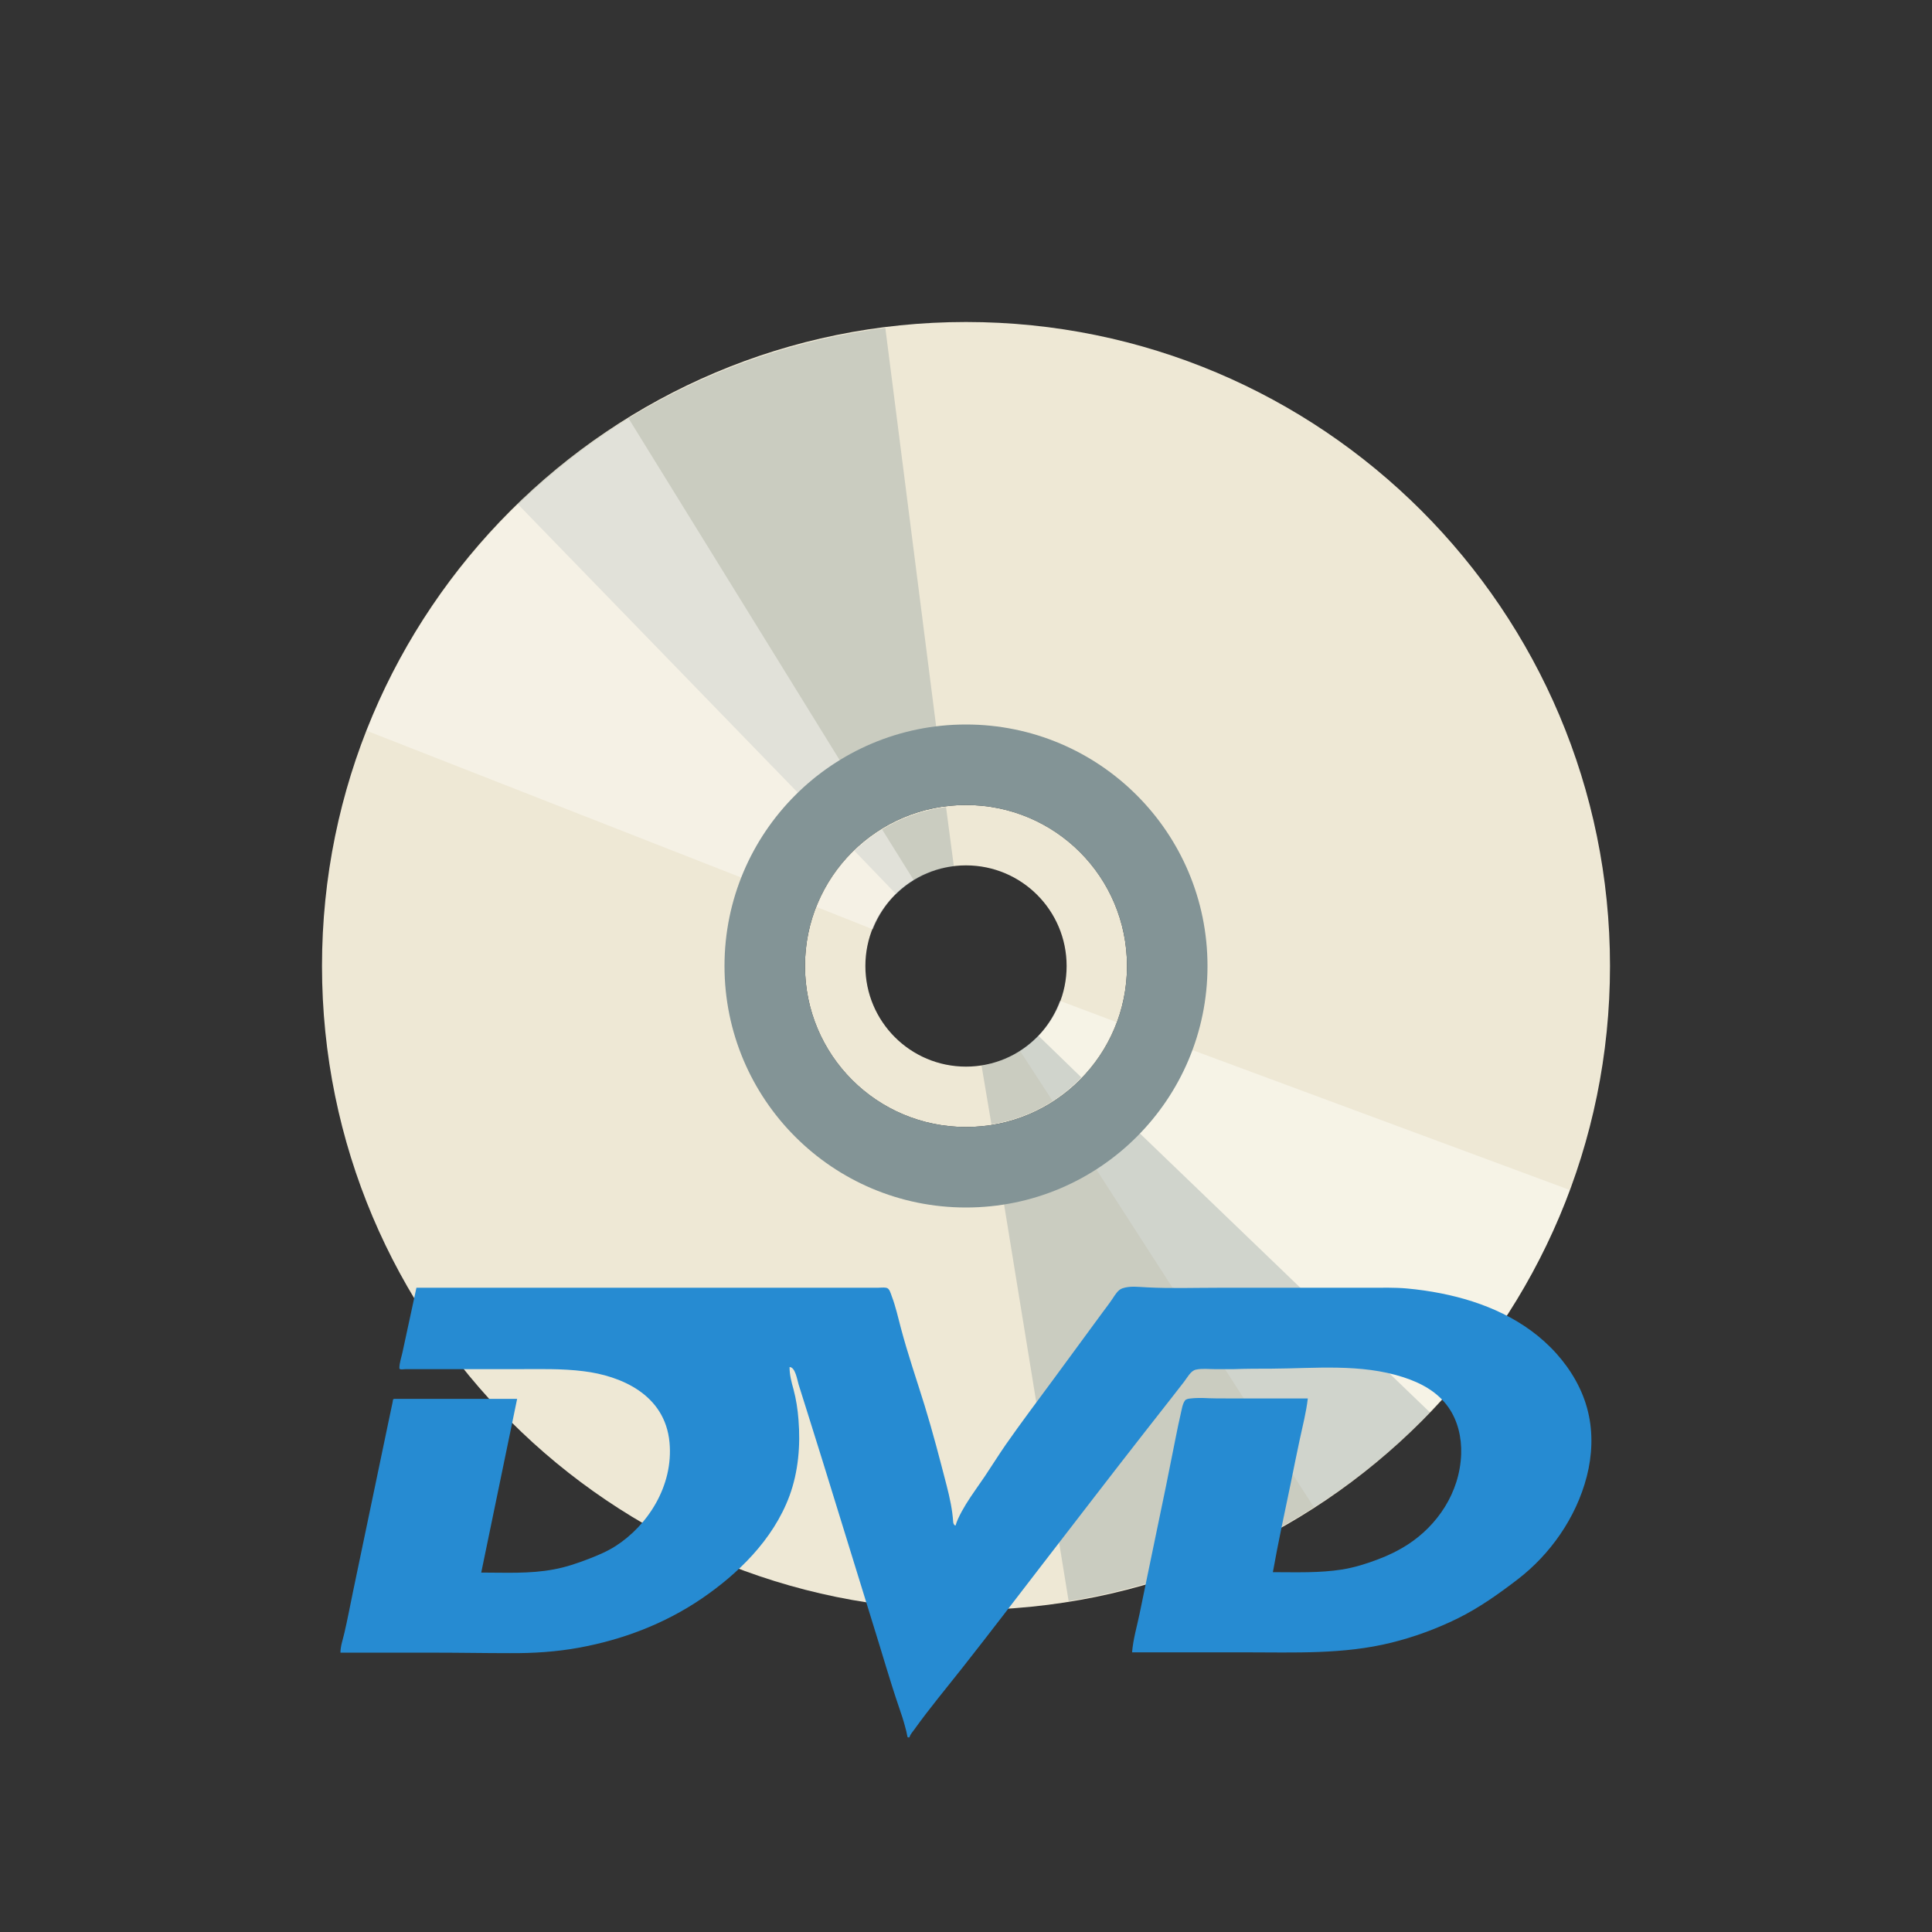
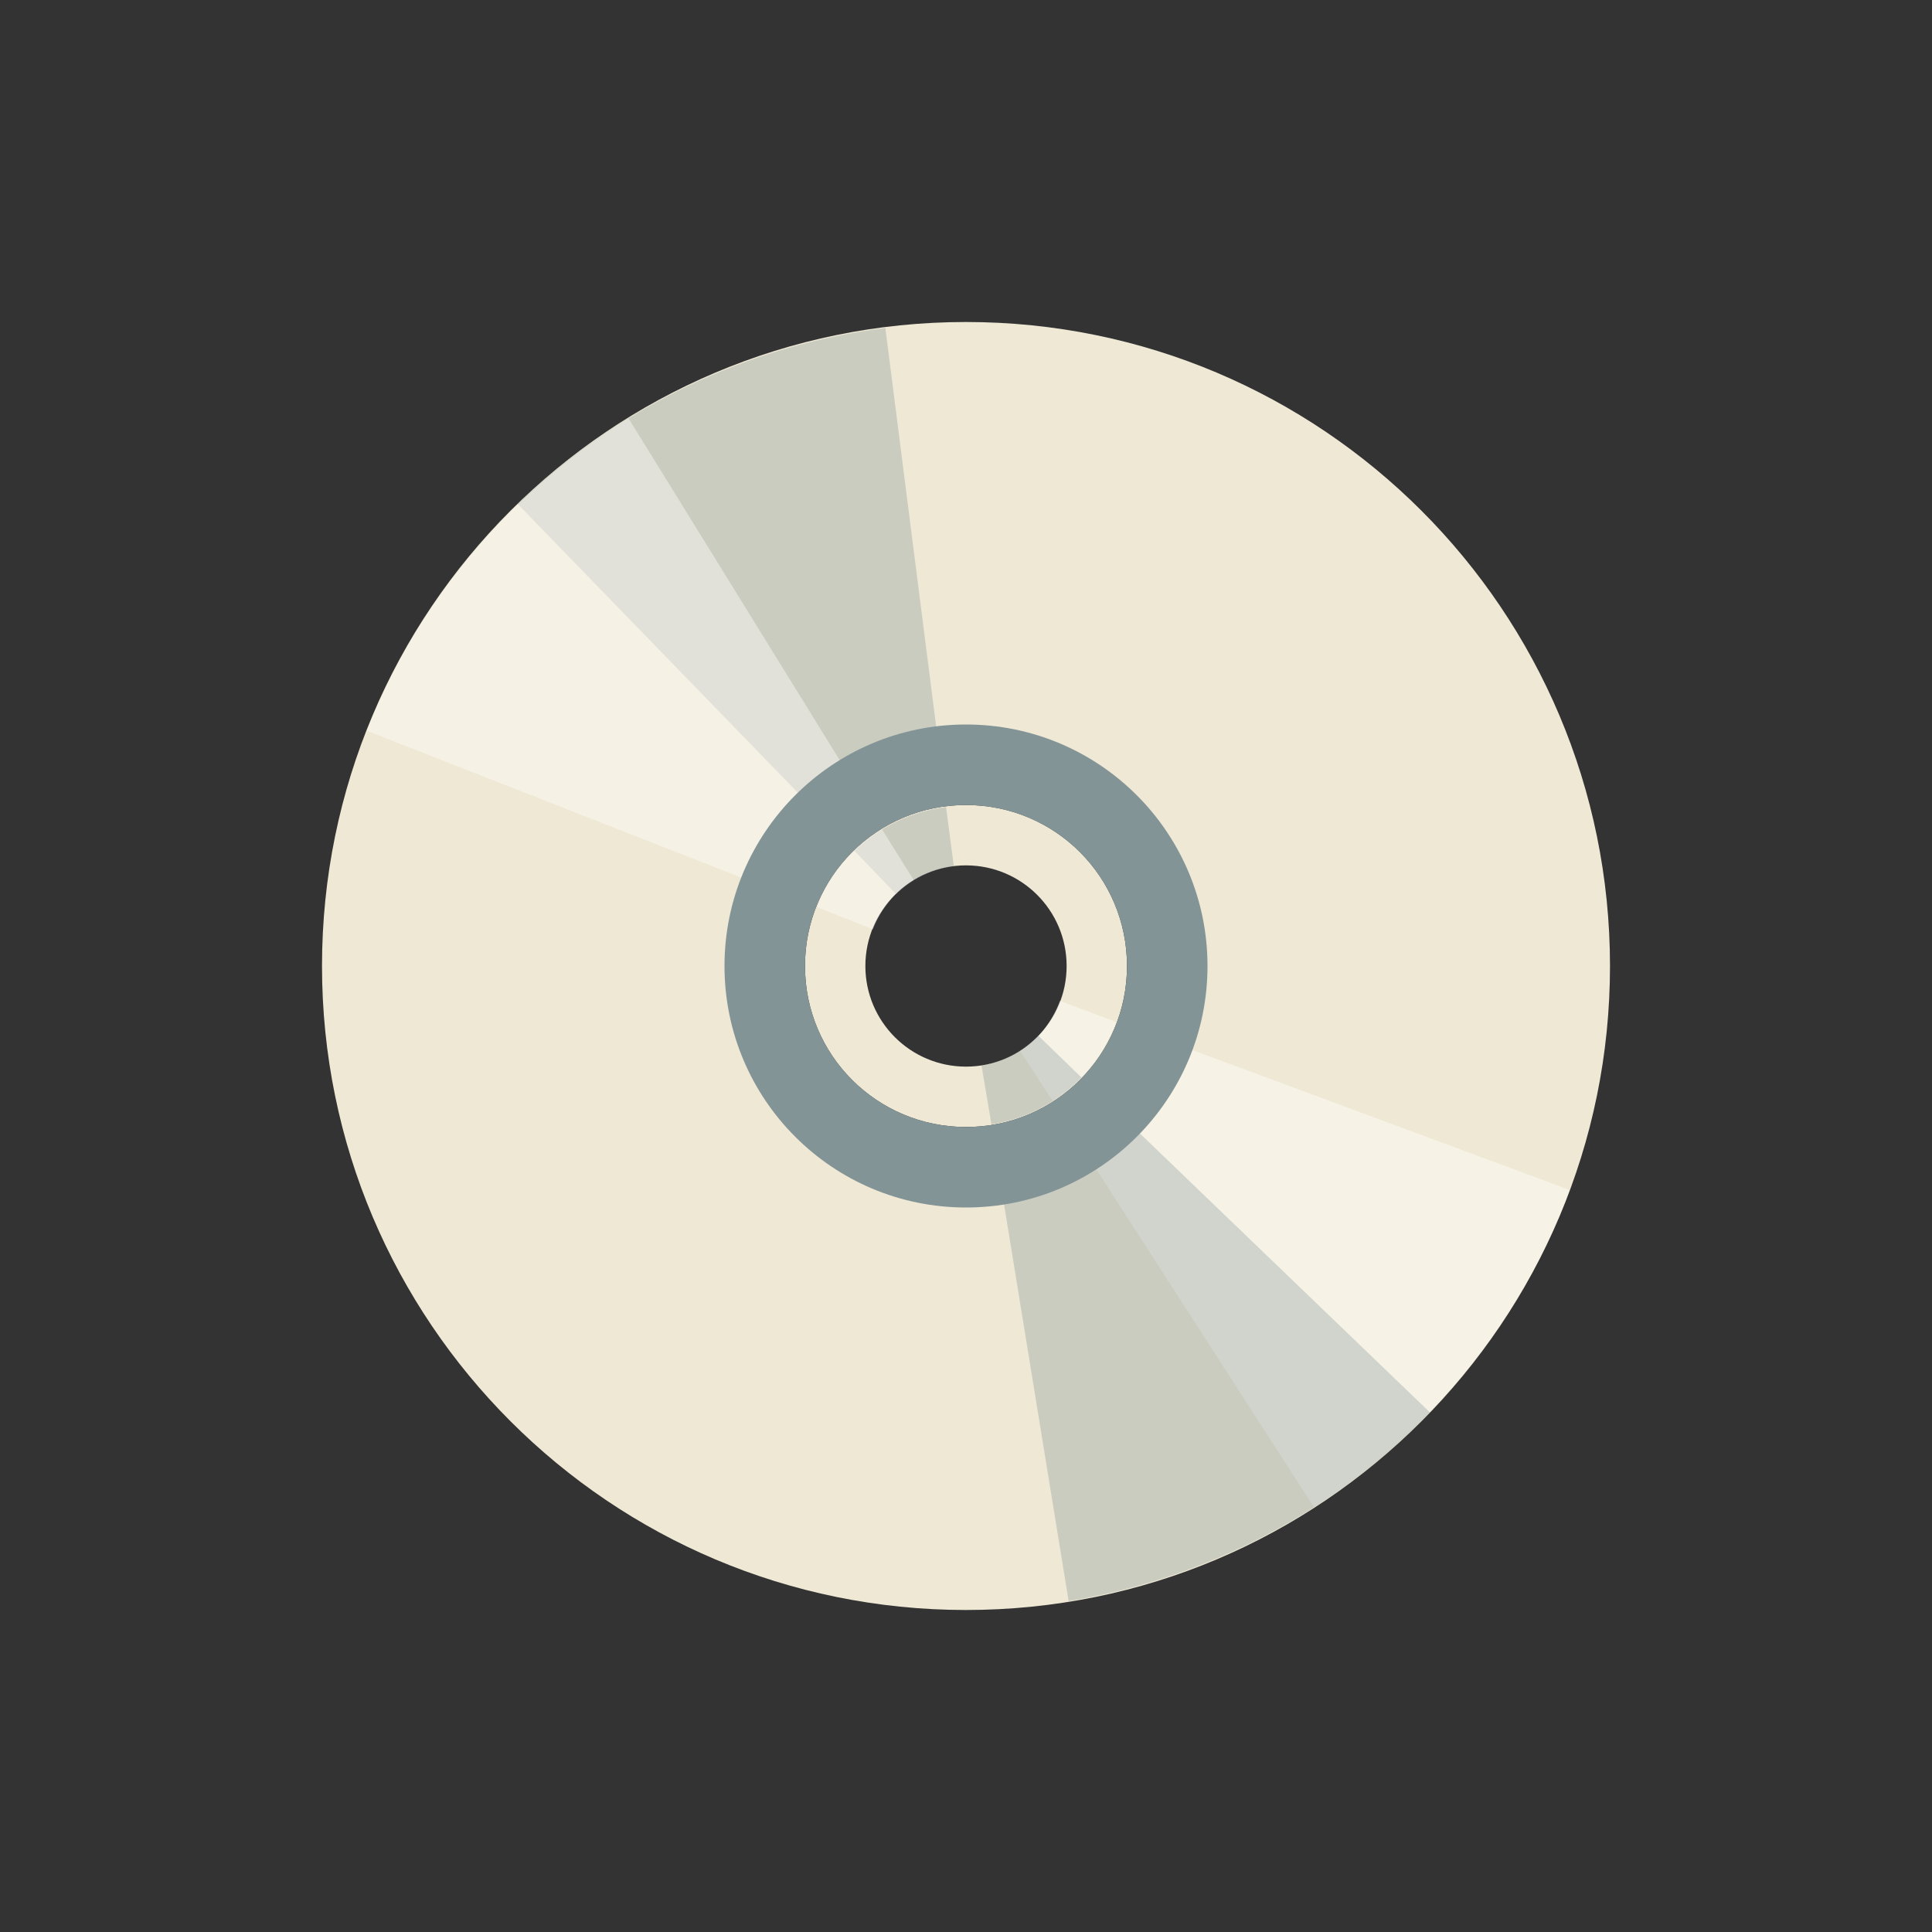
<svg xmlns="http://www.w3.org/2000/svg" viewBox="0 0 24 24">
  <rect x="0" y="0" width="24" height="24" fill="#333333" stroke="none" />
  <g transform="translate(1,1)">
    <g transform="matrix(0.5,0,0,0.5,-1,-503.181)" style="fill:#eee8d5">
      <path transform="translate(0,1004.362)" d="m 24 8 c -8.837 0 -16 7.163 -16 16 0 8.837 7.163 16 16 16 8.837 0 16 -7.163 16 -16 0 -8.837 -7.163 -16 -16 -16 m 0 11 c 2.756 0 5 2.244 5 5 0 2.756 -2.244 5 -5 5 -2.756 0 -5 -2.244 -5 -5 0 -2.756 2.244 -5 5 -5 z m 0 1 c -2.215 0 -4 1.785 -4 4 0 2.215 1.785 4 4 4 2.215 0 4 -1.785 4 -4 0 -2.215 -1.785 -4 -4 -4 z m 0 1.5 c 1.381 0 2.5 1.119 2.5 2.5 0 1.381 -1.119 2.5 -2.5 2.5 -1.381 0 -2.5 -1.119 -2.5 -2.5 0 -1.381 1.119 -2.5 2.5 -2.5 z" />
    </g>
    <path d="m 10.134 10.11 c 0.195 -0.189 0.445 -0.315 0.715 -0.349 l -0.097 -0.735 c -0.432 0.054 -0.826 0.243 -1.137 0.544 l 0.519 0.539 m -0.866 -0.894 c 0.388 -0.373 0.889 -0.615 1.426 -0.683 l -0.696 -5.458 c -1.719 0.219 -3.327 0.987 -4.567 2.187 l 3.837 3.954 z" style="fill:#657b83;opacity:0.256" />
    <path d="m 12.167 11.433 c -0.094 0.254 -0.266 0.476 -0.495 0.623 l 0.404 0.621 c 0.367 -0.234 0.641 -0.575 0.791 -0.981 l -0.7 -0.263 z m 1.167 0.433 c -0.189 0.504 -0.538 0.938 -0.992 1.231 l 2.98 4.626 c 1.457 -0.939 2.577 -2.324 3.178 -3.941 l -5.166 -1.915 z" style="fill:#fffefb;opacity:0.464;fill-opacity:1" />
    <path d="m 11.896 11.863 c -0.188 0.195 -0.434 0.331 -0.703 0.373 l 0.123 0.731 c 0.43 -0.068 0.817 -0.271 1.117 -0.583 l -0.537 -0.521 m 0.896 0.863 c -0.375 0.386 -0.868 0.645 -1.401 0.732 l 0.884 5.431 c 1.711 -0.279 3.291 -1.101 4.488 -2.344 l -3.971 -3.819 z" style="fill:#657b83;opacity:0.256" />
    <path d="m 9.842 10.545 c 0.099 -0.252 0.275 -0.471 0.507 -0.614 l -0.392 -0.629 c -0.371 0.227 -0.652 0.563 -0.81 0.966 l 0.695 0.276 z m -1.158 -0.455 c 0.199 -0.5 0.555 -0.928 1.016 -1.212 l -2.892 -4.681 c -1.474 0.911 -2.621 2.275 -3.252 3.881 l 5.129 2.01 z" style="fill:#fffefb;opacity:0.426;fill-opacity:1" />
    <path d="m 11 8 c -1.657 0 -3 1.343 -3 3 0 1.657 1.343 3 3 3 1.657 0 3 -1.343 3 -3 0 -1.657 -1.343 -3 -3 -3 z m 0 1 c 1.105 0 2 0.895 2 2 0 1.105 -0.895 2 -2 2 -1.105 0 -2 -0.895 -2 -2 0 -1.105 0.895 -2 2 -2 z" style="fill:#839496;fill-opacity:1;stroke:none" />
  </g>
-   <path d="m 5.173 15.997 3.825 0 1.904 0 c 0.035 0 0.071 -0.006 0.106 0 0.042 0.006 0.055 0.066 0.07 0.106 0.048 0.126 0.078 0.262 0.113 0.394 0.086 0.325 0.196 0.643 0.295 0.963 0.101 0.328 0.187 0.66 0.273 0.992 0.039 0.152 0.072 0.301 0.082 0.458 0.002 0.02 0.016 0.041 0.029 0.041 0.008 -0.028 0.019 -0.056 0.031 -0.083 0.029 -0.064 0.064 -0.126 0.1 -0.185 0.073 -0.118 0.155 -0.228 0.233 -0.344 0.087 -0.13 0.17 -0.263 0.259 -0.392 0.192 -0.275 0.393 -0.541 0.591 -0.81 0.203 -0.276 0.406 -0.552 0.608 -0.828 0.044 -0.06 0.089 -0.117 0.13 -0.179 0.032 -0.048 0.065 -0.105 0.118 -0.125 0.097 -0.035 0.21 -0.017 0.308 -0.013 0.294 0.015 0.589 0.005 0.883 0.005 l 0.942 0 c 0.314 0 0.629 0 0.942 0 0.154 0 0.309 -0.005 0.464 0.009 0.142 0.013 0.283 0.033 0.424 0.061 0.518 0.103 1.048 0.32 1.431 0.747 0.18 0.201 0.328 0.448 0.394 0.728 0.063 0.262 0.05 0.539 -0.016 0.797 -0.134 0.522 -0.462 0.974 -0.852 1.275 -0.243 0.187 -0.486 0.359 -0.755 0.492 -0.265 0.13 -0.54 0.23 -0.822 0.3 -0.594 0.147 -1.202 0.12 -1.806 0.12 l -1.414 0 c 0.013 -0.164 0.061 -0.323 0.094 -0.483 0.036 -0.175 0.072 -0.35 0.108 -0.524 0.073 -0.354 0.147 -0.708 0.22 -1.062 0.041 -0.201 0.081 -0.403 0.121 -0.605 0.019 -0.097 0.039 -0.192 0.061 -0.288 0.012 -0.05 0.022 -0.125 0.053 -0.166 0.015 -0.021 0.051 -0.024 0.073 -0.026 0.048 -0.006 0.097 -0.006 0.144 -0.006 0.113 0.006 0.226 0.006 0.339 0.006 l 0.97 0 c -0.02 0.173 -0.064 0.34 -0.1 0.509 -0.039 0.18 -0.075 0.362 -0.112 0.544 -0.076 0.367 -0.156 0.734 -0.222 1.105 0.29 0 0.579 0.012 0.866 -0.034 0.146 -0.024 0.299 -0.071 0.439 -0.125 0.129 -0.048 0.254 -0.109 0.372 -0.185 0.358 -0.232 0.645 -0.636 0.662 -1.123 0.007 -0.206 -0.042 -0.413 -0.155 -0.576 -0.139 -0.202 -0.353 -0.311 -0.564 -0.379 -0.527 -0.171 -1.096 -0.109 -1.638 -0.106 -0.157 0 -0.314 0 -0.471 0.006 -0.075 0 -0.151 0 -0.227 0 -0.077 0 -0.164 -0.011 -0.239 0.006 -0.065 0.012 -0.109 0.101 -0.15 0.153 -0.055 0.071 -0.11 0.141 -0.165 0.212 -0.106 0.136 -0.212 0.272 -0.319 0.407 -0.424 0.542 -0.843 1.089 -1.264 1.634 -0.332 0.43 -0.661 0.863 -0.997 1.289 -0.203 0.258 -0.414 0.51 -0.606 0.778 -0.019 0.026 -0.046 0.056 -0.057 0.089 -0.001 0 -0.001 0.006 -0.001 0.006 -0.021 0 -0.023 0.007 -0.028 -0.02 -0.007 -0.039 -0.016 -0.076 -0.027 -0.114 -0.021 -0.081 -0.048 -0.16 -0.075 -0.239 -0.113 -0.33 -0.209 -0.669 -0.313 -1 -0.212 -0.688 -0.425 -1.377 -0.638 -2.065 c -0.066 -0.212 -0.133 -0.424 -0.199 -0.636 -0.033 -0.103 -0.065 -0.205 -0.097 -0.308 -0.017 -0.055 -0.041 -0.218 -0.113 -0.218 c 0 0.097 0.023 0.184 0.049 0.276 0.033 0.124 0.052 0.248 0.062 0.378 0.026 0.319 -0.002 0.646 -0.111 0.944 -0.204 0.553 -0.651 0.978 -1.091 1.278 -0.464 0.316 -0.986 0.511 -1.518 0.609 -0.288 0.053 -0.575 0.071 -0.865 0.069 -0.311 0 -0.621 -0.006 -0.931 -0.006 l -0.947 0 -0.227 0 c 0 -0.081 0.032 -0.17 0.05 -0.249 0.039 -0.17 0.072 -0.342 0.107 -0.513 0.148 -0.706 0.294 -1.412 0.442 -2.117 0.016 -0.078 0.032 -0.155 0.049 -0.232 0.006 -0.028 -0.001 -0.042 0.028 -0.042 l 0.057 0 0.114 0 0.456 0 0.892 0 c -0.149 0.719 -0.298 1.439 -0.446 2.158 0.3 0 0.603 0.017 0.899 -0.039 0.149 -0.027 0.294 -0.076 0.436 -0.131 0.116 -0.045 0.229 -0.092 0.335 -0.16 0.396 -0.254 0.719 -0.745 0.669 -1.286 -0.056 -0.602 -0.612 -0.829 -1.066 -0.885 -0.275 -0.035 -0.553 -0.026 -0.829 -0.026 -0.316 0 -0.631 0 -0.947 0 l -0.362 0 -0.076 0 c -0.021 0 -0.076 0.013 -0.076 -0.013 0 -0.065 0.027 -0.139 0.04 -0.202 0.057 -0.264 0.114 -0.528 0.171 -0.792" style="fill:#268bd2" />
</svg>